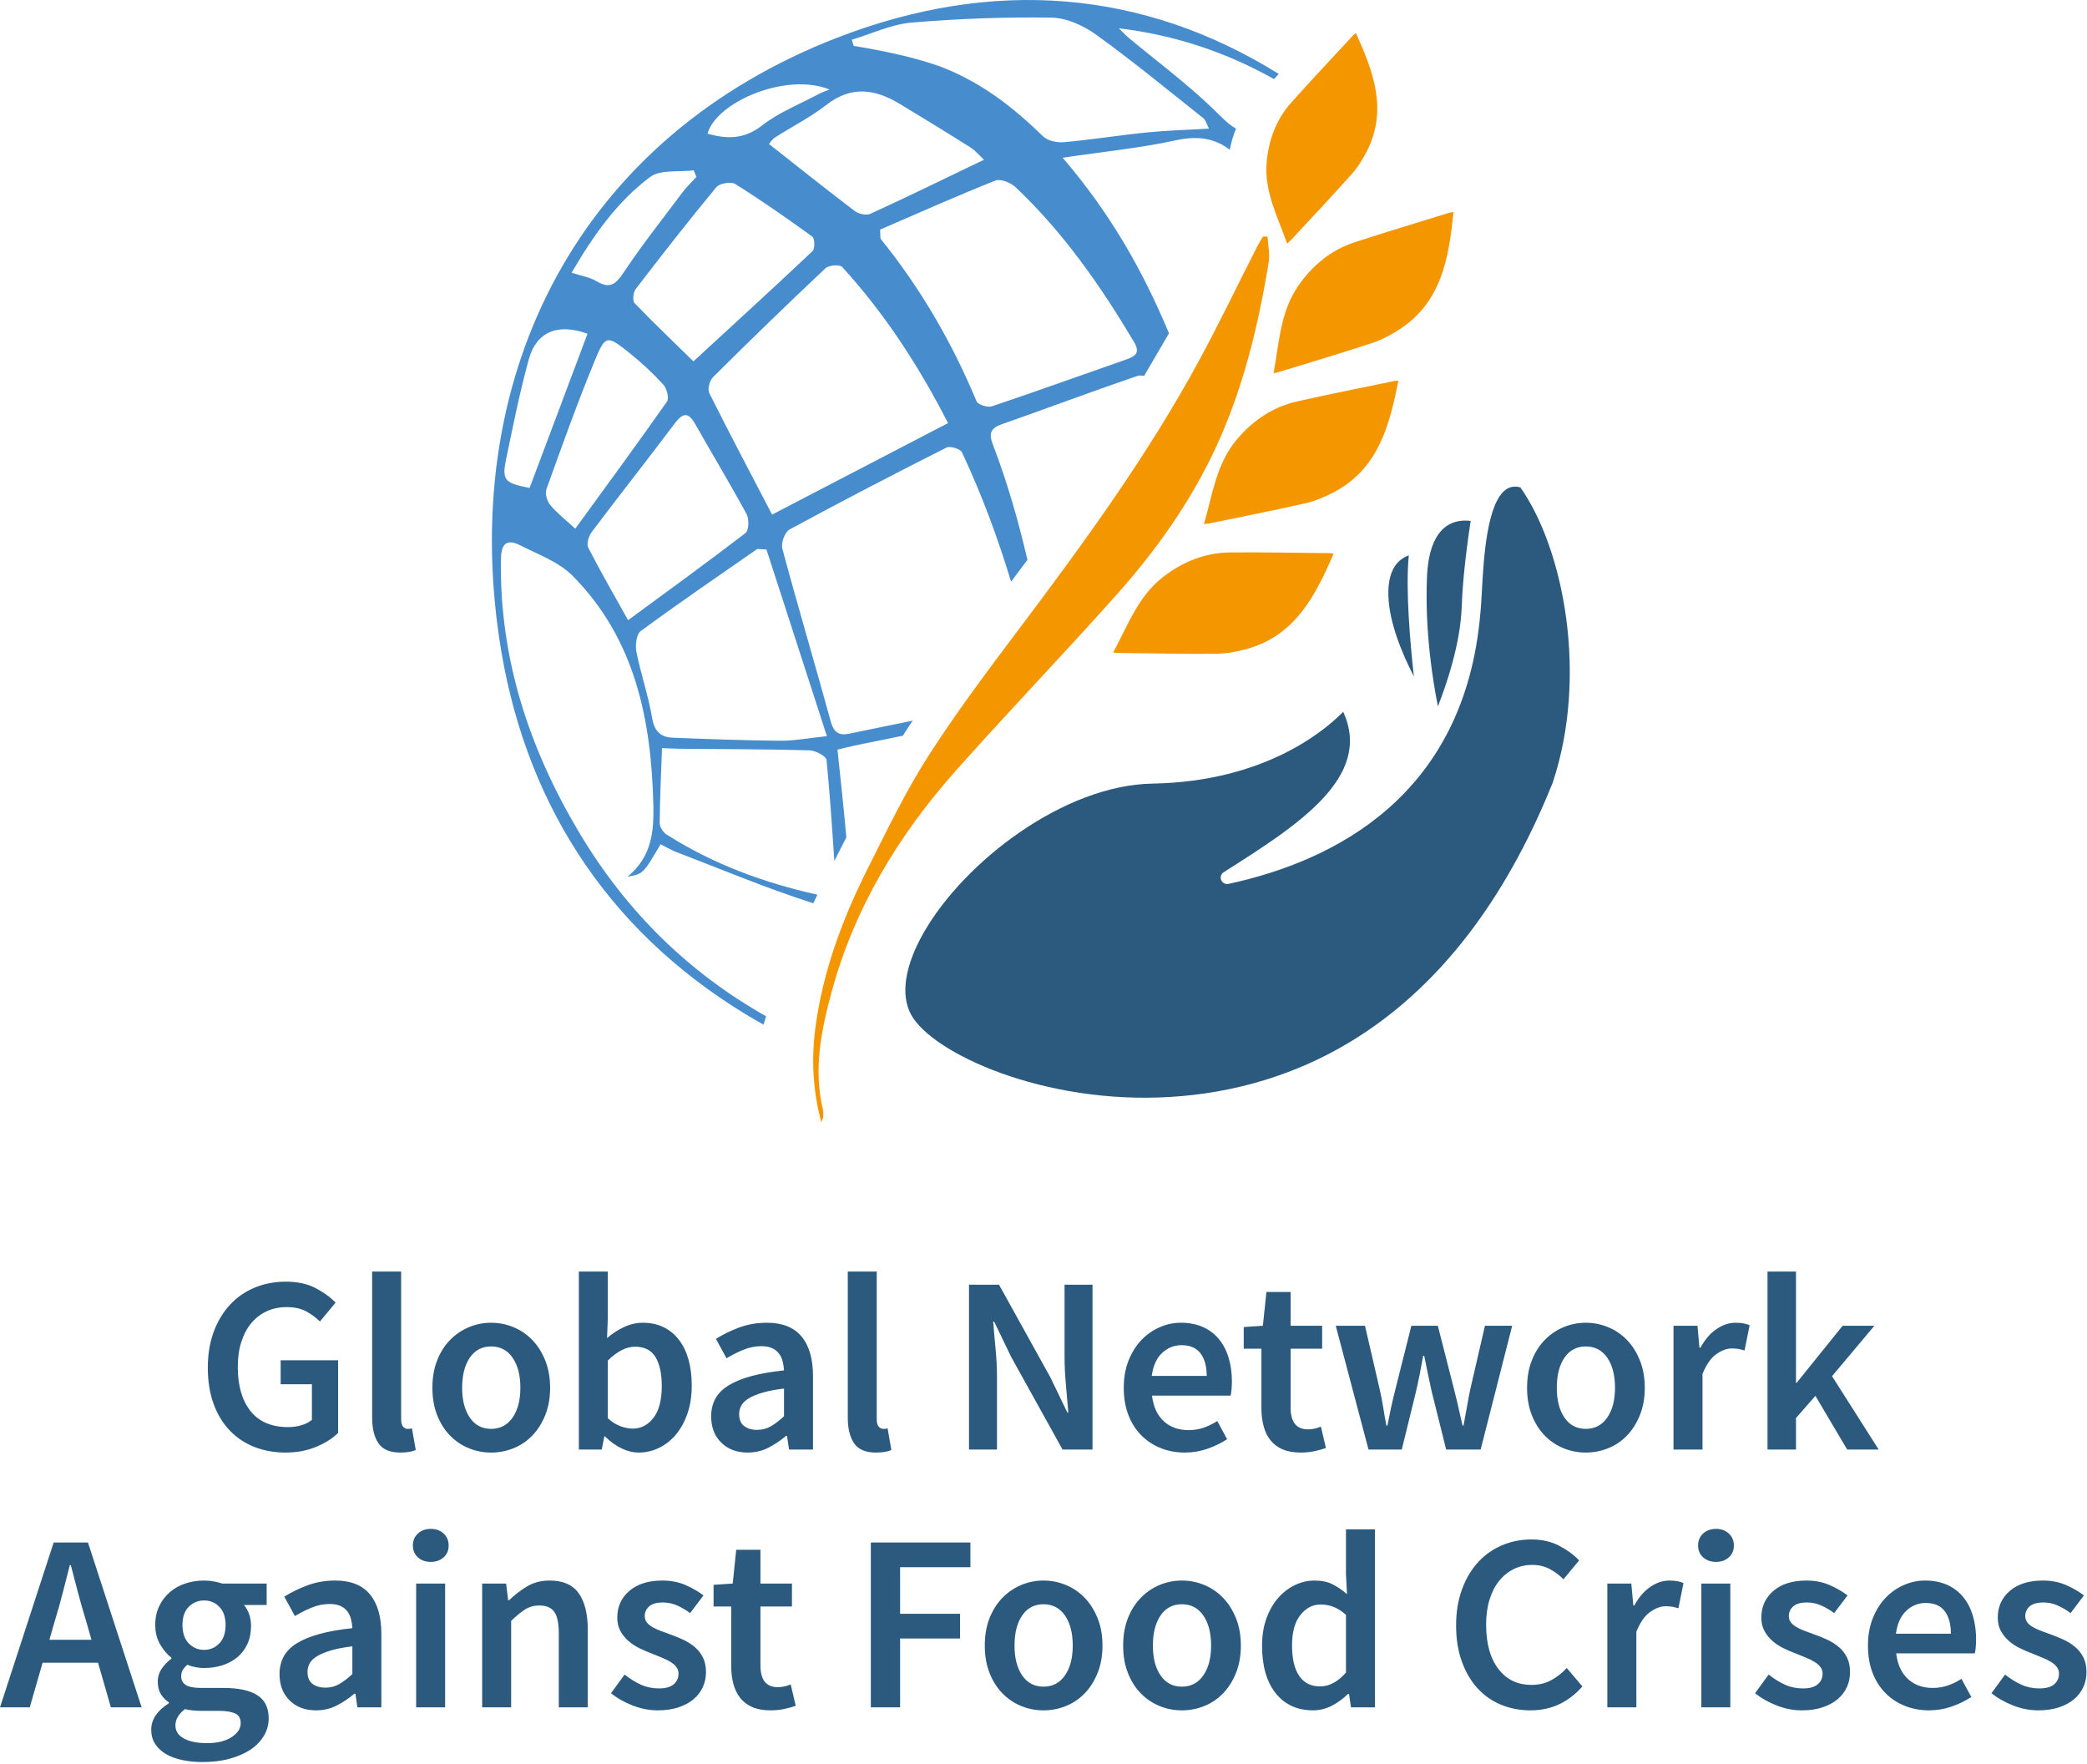
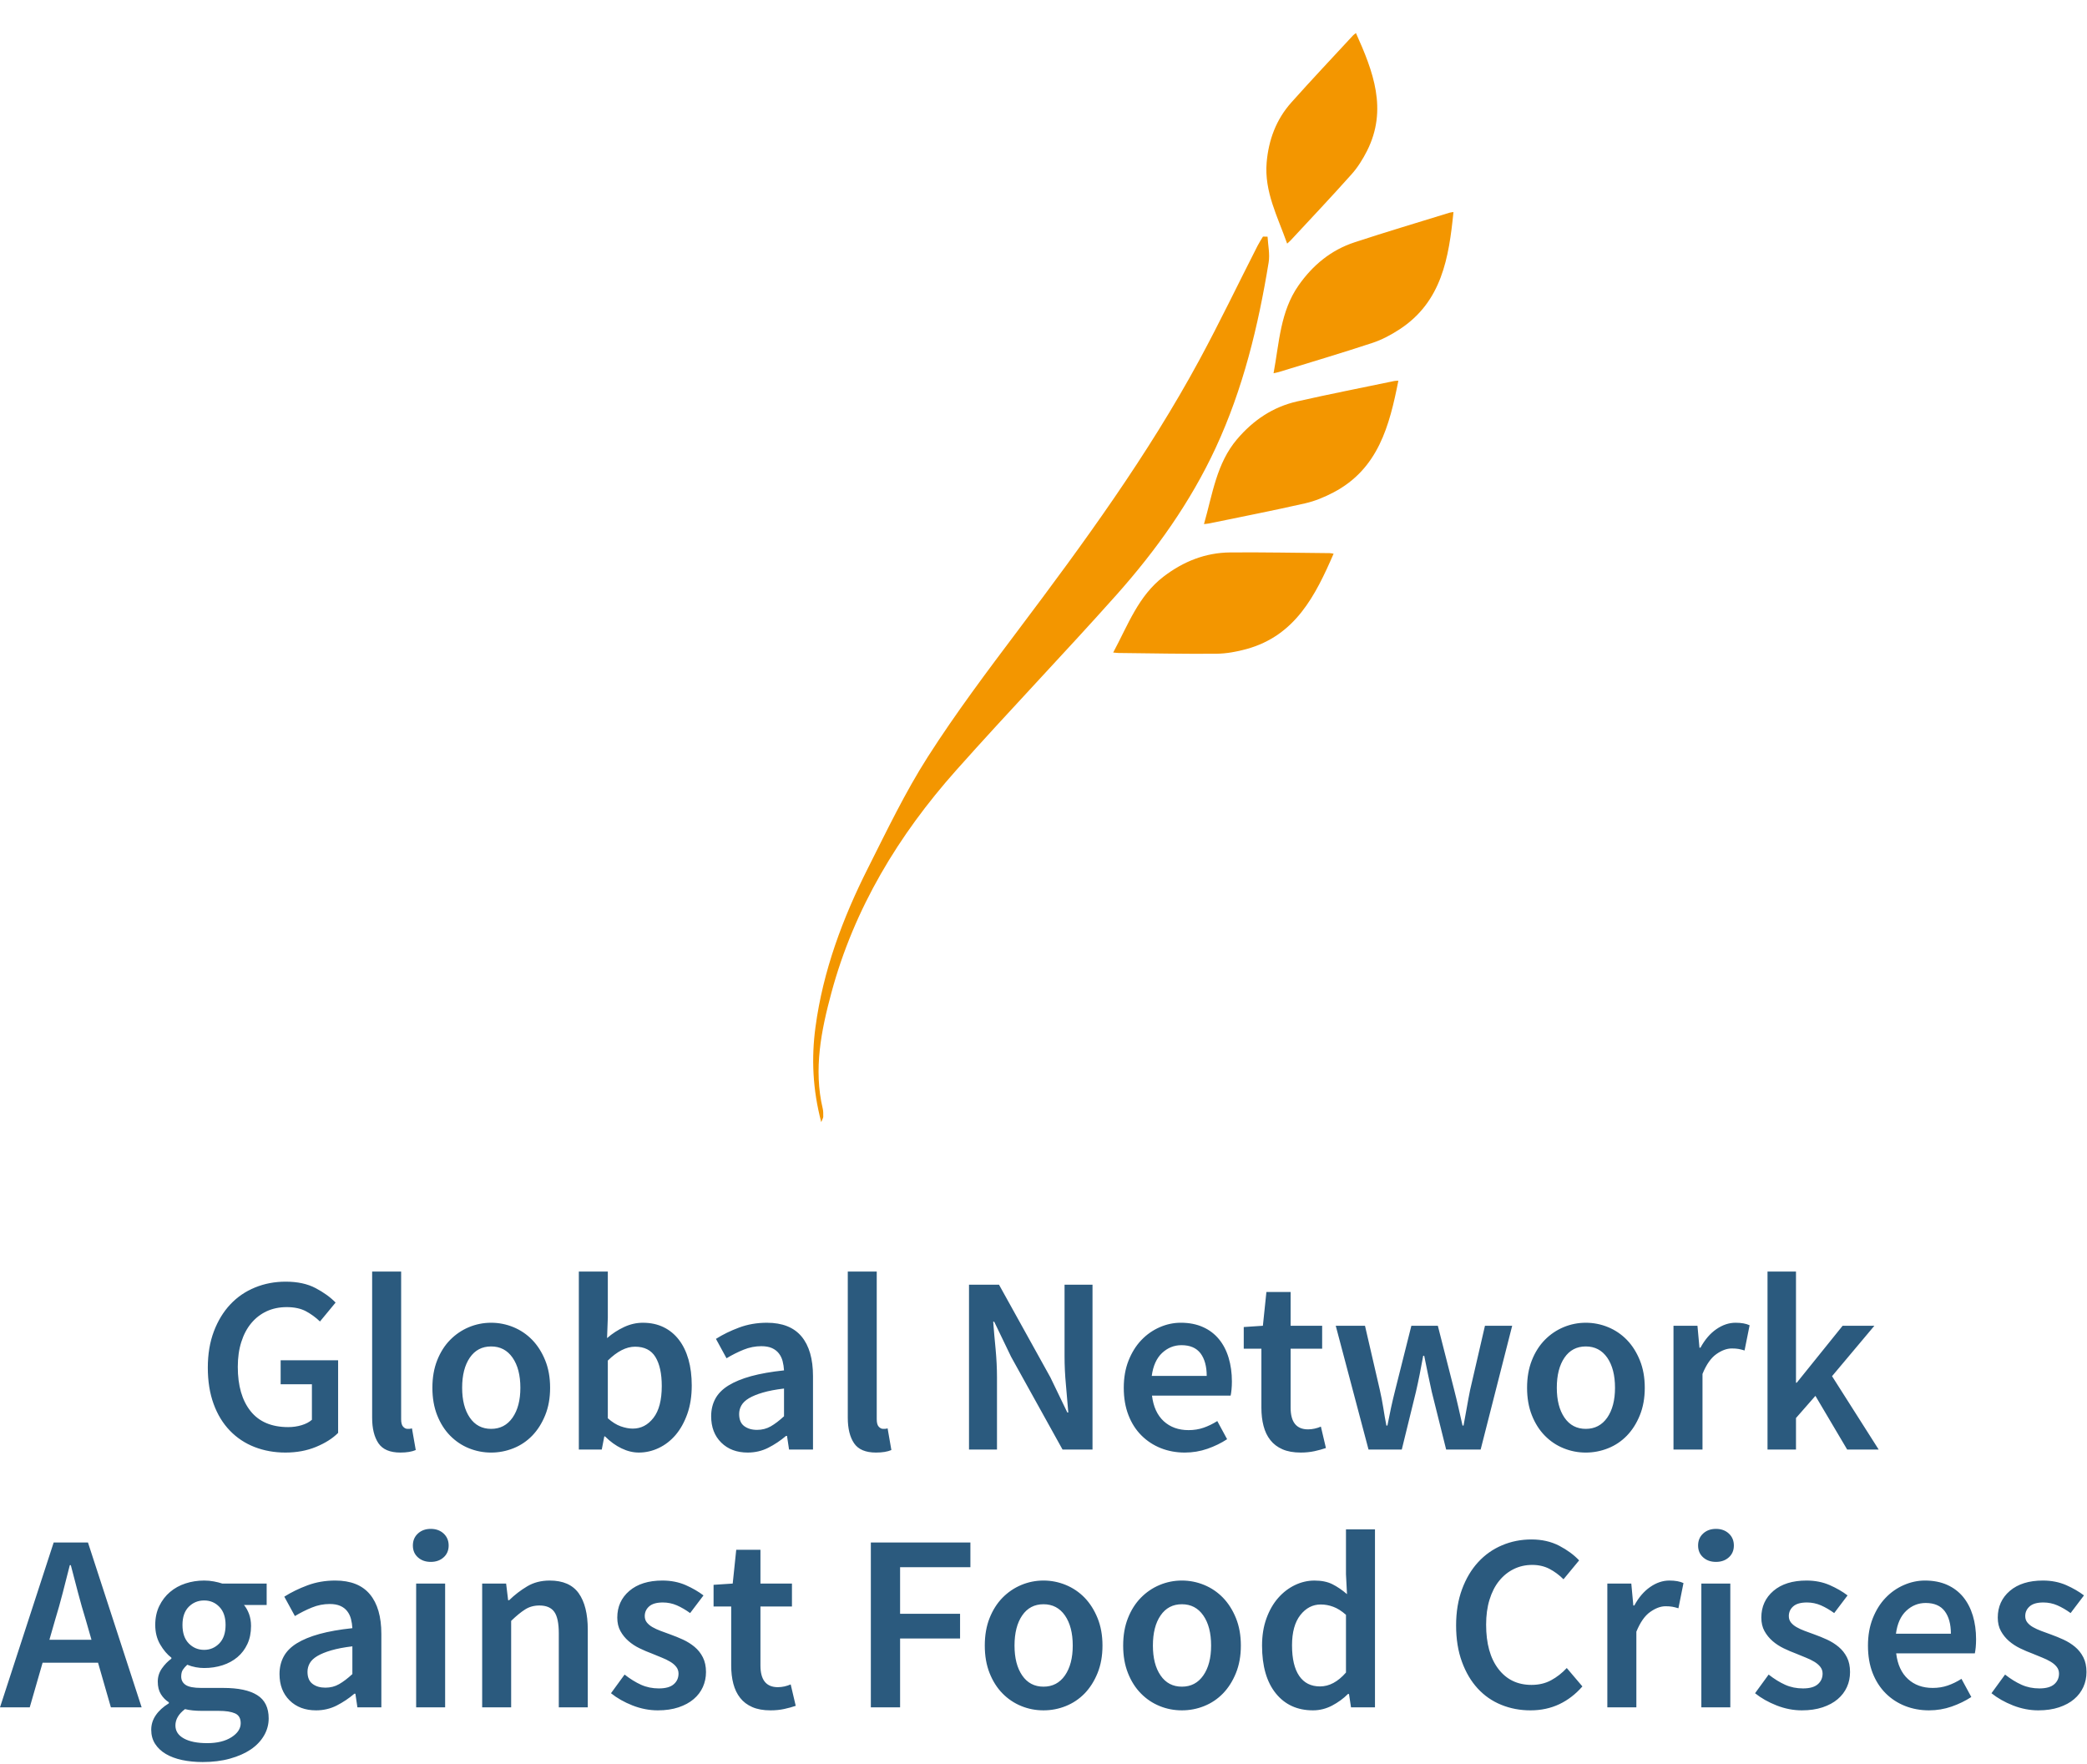
<svg xmlns="http://www.w3.org/2000/svg" width="839" height="709" viewBox="0 0 839 709" fill="none">
  <g clip-path="url(#clip0_34_24)">
-     <path fill-rule="evenodd" clip-rule="evenodd" d="M463.312 315.005C508.256 314.221 532.413 293.861 539.984 286.144C552.079 312.497 521.516 331.872 491.938 350.631C490.874 351.292 490.449 352.636 490.93 353.778C491.4 354.943 492.61 355.592 493.853 355.323C536.613 346.117 588.881 319.765 595.119 246.52L595.276 244.829C595.455 242.937 595.578 240.417 595.746 237.482C596.407 225.107 597.661 202.058 605.523 196.705C607.147 195.619 608.995 195.35 611.213 195.932C628.818 221.03 638.439 271.977 624.204 314.636C584.356 413.807 518.582 438.088 470.424 440.966C419.645 444.079 374.78 423.416 366.28 407.905C361.867 399.875 363.771 387.948 371.656 374.363C387.94 346.308 427.608 315.632 463.312 315.005ZM573.65 232.25C574.053 221.834 576.707 214.857 581.523 211.486C584.043 209.728 586.831 209.269 589.082 209.269C589.878 209.269 590.617 209.313 591.222 209.403C590.314 215.361 588.052 231.029 587.638 243.696C587.156 258.558 581.657 274.808 578.062 283.947C575.957 273.475 572.798 253.641 573.65 232.25ZM562.038 226.01C563.438 224.542 565.028 223.714 566.361 223.255C564.995 236.694 566.887 258.219 568.388 271.905C563.875 263.158 558.521 250.593 558.152 239.718C557.916 233.547 559.227 228.944 562.038 226.01Z" fill="#2B5A7E" />
-     <path d="M203.566 184.062C206.343 170.746 208.997 157.385 212.637 144.293C215.706 133.283 224.307 129.868 236.19 134.157C228.305 155.167 220.6 175.674 212.906 196.146C202.67 194.164 201.673 193.1 203.566 184.062ZM261.377 71.149C265.544 68.046 272.947 69.245 278.871 68.472C279.229 69.357 279.599 70.242 279.969 71.115C278.087 73.176 276.038 75.102 274.38 77.32C266.372 87.993 258.074 98.487 250.693 109.563C247.513 114.345 245.138 116.227 239.83 113.057C237.164 111.444 233.827 110.952 229.795 109.63C238.508 94.724 248.016 81.105 261.377 71.149ZM333.457 35.993C331.979 36.609 330.434 37.102 329.022 37.853C321.373 41.94 313.063 45.199 306.321 50.463C299.131 56.085 292.243 55.906 284.426 53.745C287.987 40.899 316.289 28.949 333.457 35.993ZM361.68 41.75C371.233 47.507 380.742 53.33 390.149 59.288C392.232 60.599 393.856 62.637 395.57 64.216C379.711 71.832 364.894 79.089 349.909 85.954C348.274 86.716 345.138 85.988 343.582 84.801C332.169 76.144 320.981 67.206 309.177 57.911C309.278 57.788 310.207 56.175 311.585 55.268C318.439 50.833 325.864 47.137 332.27 42.142C342.283 34.325 351.847 35.803 361.68 41.75ZM366.44 9.081C385.132 7.502 403.969 6.808 422.717 7.088C428.799 7.188 435.63 10.302 440.704 13.975C455.476 24.626 469.554 36.24 483.822 47.574C484.718 48.268 485.009 49.735 486.017 51.706C477.113 52.233 469.05 52.434 461.064 53.241C449.955 54.361 438.901 56.153 427.78 57.149C425.002 57.407 421.194 56.623 419.335 54.82C407.676 43.464 395.57 33.899 379.879 27.471C379.879 27.471 368.411 22.487 343.19 18.455C342.943 17.626 342.686 16.798 342.439 15.969C350.425 13.583 358.309 9.775 366.44 9.081ZM455.901 137.494C458.455 141.817 456.484 143.217 452.743 144.517C434.757 150.777 416.838 157.273 398.773 163.332C397.059 163.914 393.173 162.705 392.613 161.361C382.78 137.808 370.147 115.958 354.098 96.101C353.829 95.754 353.997 95.048 353.807 92.305C369.173 85.663 384.549 78.798 400.173 72.582C402.267 71.753 406.411 73.467 408.36 75.337C427.533 93.48 442.462 114.916 455.901 137.494ZM310.386 206.864C301.774 190.322 293.251 174.24 285.12 157.967C284.359 156.41 285.311 152.939 286.677 151.583C301.539 136.811 316.591 122.196 331.867 107.827C333.189 106.573 337.59 106.248 338.576 107.334C355.767 126.138 369.464 147.328 381.122 170.085C357.178 182.539 333.827 194.679 310.386 206.864ZM332.427 295.934C324.722 296.729 319.2 297.826 313.679 297.782C299.254 297.647 284.829 297.121 270.404 296.55C265.409 296.359 263.013 293.795 262.117 288.396C260.638 279.571 257.637 271.015 255.879 262.212C255.341 259.524 255.789 255.022 257.525 253.734C272.879 242.434 288.626 231.671 304.272 220.796C304.619 220.539 305.324 220.796 308.124 220.897C315.908 244.92 323.904 269.637 332.427 295.934ZM236.459 220.124C235.697 218.635 236.671 215.488 237.859 213.897C248.856 199.293 260.179 184.935 271.177 170.32C274.358 166.098 276.586 165.336 279.465 170.443C286.319 182.55 293.52 194.466 300.139 206.685C301.203 208.656 301.068 213.214 299.713 214.267C284.191 226.183 268.332 237.663 252.496 249.31C247.098 239.623 241.532 229.991 236.459 220.124ZM255.52 116.249C266.137 102.418 276.866 88.665 287.987 75.236C289.287 73.68 293.901 72.918 295.592 73.982C306.187 80.623 316.457 87.78 326.57 95.127C327.566 95.855 327.656 100.01 326.637 100.962C310.666 116.036 294.427 130.853 278.77 145.267C271.278 137.942 263.035 130.08 255.139 121.882C254.232 120.942 254.523 117.548 255.52 116.249ZM221.239 203.045C219.951 201.5 219.01 198.464 219.648 196.717C225.92 179.269 232.18 161.786 239.236 144.651C243.358 134.65 244.141 134.751 252.989 141.84C257.883 145.748 262.509 150.049 266.72 154.674C268.108 156.198 269.049 160.117 268.108 161.473C256.248 178.373 243.996 195.015 231.262 212.531C227.454 209.014 223.982 206.327 221.239 203.045ZM306.937 411.893C307.295 410.773 307.631 409.653 307.99 408.545C277.337 391.23 251.948 366.882 232.584 334.236C212.615 300.548 200.923 264.9 201.359 225.511C201.415 219.464 202.86 216.025 209.3 219.296C216.479 222.958 224.677 225.914 230.153 231.436C255.453 256.948 261.881 289.572 262.665 323.932C262.889 334.337 261.96 344.506 252.284 352.413C258.533 351.338 258.533 351.338 265.566 339.376C267.616 340.407 269.643 341.65 271.827 342.49C290.138 349.512 308.27 357.139 326.906 363.097C326.928 363.097 326.928 363.097 326.939 363.119C327.387 362.235 327.779 361.339 328.227 360.465C328.362 360.185 328.485 359.928 328.619 359.659C307.06 354.877 286.711 347.384 268.008 335.49C266.63 334.605 265.208 332.478 265.208 330.932C265.275 321.188 265.756 311.445 266.137 300.738C268.086 300.817 270.987 300.973 273.876 301.007C291.056 301.175 308.236 301.153 325.405 301.634C327.835 301.701 332.136 303.952 332.281 305.52C333.603 319.027 334.521 332.567 335.406 346.13C337.008 342.938 338.632 339.78 340.244 336.61C339.225 324.918 337.892 313.248 336.672 301.354C339.248 300.738 341.342 300.178 343.447 299.741C349.954 298.409 356.472 297.087 362.979 295.754C363.237 295.34 363.483 294.903 363.752 294.489C364.771 292.887 365.869 291.308 366.91 289.696C358.399 291.443 349.876 293.179 341.364 294.937C337.03 295.822 335.137 294.31 333.928 289.875C327.6 266.748 320.735 243.755 314.508 220.572C313.903 218.344 315.482 213.897 317.364 212.878C338.217 201.556 359.295 190.636 380.484 179.929C381.951 179.19 386.084 180.456 386.722 181.844C394.651 198.722 401.102 216.104 406.467 233.844C408.662 230.909 410.846 227.998 413.041 225.063C409.401 209.339 404.921 193.805 399.109 178.585C397.485 174.352 398.146 172.168 402.625 170.589C420.881 164.172 439.013 157.351 457.324 151.102C457.996 150.867 458.948 150.923 459.933 151.147L469.946 133.989C459.642 109.305 446.707 86.134 427.208 63.41C443.996 60.89 458.567 59.512 472.757 56.388C481.817 54.394 488.716 55.794 494.383 60.218C494.954 57.261 495.772 54.417 496.914 51.718C493.487 49.802 490.732 46.678 487.551 43.632C477.035 33.496 465.186 24.716 453.919 15.342C452.452 14.121 451.164 12.699 449.787 11.377C472.622 14.11 493.252 21.165 512.168 31.794C512.806 31.099 513.433 30.405 514.072 29.722C459.62 -4.168 399.378 -9.096 336.862 15.039C233.267 55.033 184.93 149.523 200.665 256.399C210.129 320.696 242.753 372.997 299.736 407.716C302.11 409.172 304.518 410.538 306.937 411.893Z" fill="#478DCE" />
    <path fill-rule="evenodd" clip-rule="evenodd" d="M511.986 150.045C514.293 137.636 514.674 125.271 522.021 114.755C527.733 106.591 535.079 100.52 544.554 97.407C557.21 93.241 569.988 89.455 582.711 85.513C583.181 85.368 583.685 85.334 584.312 85.244C582.465 103.578 579.642 121.296 562.653 132.383C559.248 134.612 555.53 136.594 551.688 137.86C539.234 141.97 526.635 145.699 514.092 149.563C513.61 149.697 513.117 149.787 511.986 150.045ZM517.451 97.933C513.599 87.036 508.223 77.035 509.209 65.332C509.993 56.215 513.039 48.028 519.12 41.208C527.251 32.092 535.651 23.21 543.949 14.228C544.263 13.904 544.655 13.657 545.103 13.288C552.047 28.687 557.938 44.041 549.56 60.661C547.88 63.965 545.842 67.269 543.367 70.035C535.359 79.017 527.094 87.764 518.907 96.578C518.594 96.925 518.235 97.205 517.451 97.933ZM484.012 210.69C487.484 198.561 489.041 186.286 497.339 176.531C503.813 168.927 511.697 163.596 521.418 161.378C534.41 158.433 547.491 155.88 560.538 153.158C561.02 153.068 561.535 153.08 562.162 153.046C558.589 171.122 554.087 188.492 536.123 197.922C532.528 199.815 528.642 201.439 524.689 202.335C511.888 205.247 499.008 207.756 486.151 210.41C485.67 210.511 485.177 210.544 484.012 210.69ZM447.517 262.317C453.487 251.207 457.619 239.537 467.8 231.765C475.729 225.706 484.576 222.167 494.544 222.077C507.871 221.965 521.199 222.245 534.526 222.357C535.008 222.357 535.501 222.492 536.128 222.581C528.792 239.493 520.706 255.508 501.152 260.906C497.221 261.992 493.088 262.754 489.045 262.799C475.919 262.911 462.793 262.631 449.668 262.496C449.175 262.496 448.682 262.407 447.517 262.317ZM509.575 95.147C509.765 98.608 510.56 102.158 510.012 105.484C505.823 131.142 499.742 156.274 488.721 180.028C478.575 201.889 464.743 221.264 448.84 239.128C427.651 262.893 405.588 285.829 384.432 309.606C361.193 335.701 343.374 365.167 334.224 399.112C330.159 414.209 326.99 429.81 330.753 445.691C330.999 446.733 330.965 447.852 330.954 448.928C330.954 449.376 330.652 449.812 330.148 451.1C326.687 437.941 326.15 425.442 327.83 412.91C330.853 390.31 338.738 369.198 348.941 348.95C356.556 333.819 363.937 318.42 373.031 304.185C384.309 286.557 396.942 269.758 409.53 253.026C435.748 218.207 461.417 183.041 482.215 144.615C490.368 129.541 497.782 114.052 505.577 98.764C506.215 97.51 507.01 96.323 507.738 95.102C508.343 95.113 508.97 95.136 509.575 95.147Z" fill="#F39600" />
    <path fill-rule="evenodd" clip-rule="evenodd" d="M0 686.349L21.581 620.073H35.361L56.942 686.349H44.578L39.417 668.414H17.124L11.954 686.349H0ZM22.187 651.086L19.86 659.188H36.779L34.452 651.086C33.365 647.574 32.331 643.955 31.359 640.237C30.379 636.52 29.416 632.839 28.471 629.193H28.061C27.116 632.91 26.171 636.6 25.226 640.29C24.281 643.971 23.265 647.574 22.187 651.086ZM81.468 708.333C78.49 708.333 75.736 708.057 73.204 707.522C70.673 706.978 68.498 706.167 66.671 705.089C64.843 704.01 63.408 702.655 62.365 701.042C61.313 699.419 60.796 697.521 60.796 695.355C60.796 693.26 61.394 691.326 62.615 689.534C63.836 687.742 65.583 686.138 67.883 684.72V684.319C66.599 683.508 65.539 682.431 64.692 681.076C63.845 679.721 63.426 678.035 63.426 676.003C63.426 674.05 63.988 672.278 65.102 670.682C66.216 669.104 67.482 667.802 68.899 666.786V666.385C67.205 665.092 65.708 663.318 64.389 661.063C63.069 658.799 62.41 656.179 62.41 653.211C62.41 650.376 62.954 647.836 64.032 645.607C65.111 643.379 66.555 641.497 68.346 639.982C70.129 638.466 72.206 637.308 74.577 636.542C76.939 635.766 79.435 635.373 82.074 635.373C83.429 635.373 84.721 635.489 85.969 635.73C87.226 635.97 88.358 636.248 89.365 636.586H107.202V645.206H98.083C98.894 646.151 99.563 647.344 100.116 648.797C100.641 650.25 100.918 651.865 100.918 653.612C100.918 656.384 100.428 658.817 99.447 660.902C98.466 662.997 97.129 664.754 95.445 666.172C93.76 667.589 91.763 668.684 89.472 669.424C87.173 670.164 84.703 670.539 82.074 670.539C80.995 670.539 79.872 670.441 78.731 670.227C77.581 670.022 76.431 669.683 75.281 669.219C74.542 669.897 73.953 670.574 73.508 671.243C73.071 671.92 72.848 672.829 72.848 673.979C72.848 675.405 73.445 676.521 74.622 677.323C75.807 678.134 77.911 678.544 80.96 678.544H89.775C95.783 678.544 100.329 679.498 103.396 681.432C106.48 683.349 108.013 686.476 108.013 690.8C108.013 693.233 107.389 695.533 106.141 697.69C104.884 699.847 103.111 701.711 100.82 703.271C98.52 704.822 95.73 706.051 92.459 706.961C89.178 707.879 85.524 708.333 81.468 708.333ZM82.074 663.238C84.436 663.238 86.459 662.382 88.153 660.662C89.838 658.933 90.685 656.455 90.685 653.211C90.685 650.1 89.856 647.684 88.198 645.964C86.549 644.243 84.507 643.378 82.074 643.378C79.64 643.378 77.581 644.225 75.896 645.909C74.203 647.603 73.356 650.037 73.356 653.211C73.356 656.455 74.203 658.933 75.896 660.662C77.581 662.382 79.64 663.238 82.074 663.238ZM83.286 700.74C87.342 700.74 90.596 699.936 93.065 698.35C95.534 696.763 96.764 694.882 96.764 692.725C96.764 690.764 96.006 689.445 94.491 688.776C92.967 688.099 90.792 687.76 87.948 687.76H81.156C78.455 687.76 76.2 687.52 74.372 687.057C71.796 689.009 70.521 691.21 70.521 693.634C70.521 695.872 71.653 697.61 73.918 698.858C76.173 700.106 79.302 700.74 83.286 700.74ZM127.067 687.555C122.663 687.555 119.124 686.226 116.424 683.561C113.723 680.887 112.368 677.357 112.368 672.971C112.368 670.332 112.929 667.989 114.044 665.93C115.158 663.862 116.914 662.096 119.312 660.607C121.709 659.128 124.749 657.871 128.431 656.855C132.112 655.838 136.515 655.063 141.659 654.519C141.587 653.245 141.4 652.006 141.097 650.829C140.794 649.652 140.286 648.591 139.573 647.682C138.869 646.773 137.942 646.06 136.792 645.561C135.642 645.053 134.225 644.803 132.54 644.803C130.097 644.803 127.717 645.267 125.391 646.22C123.055 647.165 120.782 648.315 118.554 649.652L114.293 641.854C117.065 640.098 120.167 638.581 123.617 637.298C127.067 636.014 130.775 635.372 134.759 635.372C140.981 635.372 145.625 637.208 148.701 640.899C151.767 644.58 153.309 649.893 153.309 656.855V686.342H143.682L142.871 680.87H142.461C140.233 682.768 137.853 684.345 135.321 685.638C132.789 686.912 130.035 687.555 127.067 687.555ZM130.811 678.435C132.834 678.435 134.679 677.972 136.328 677.018C137.986 676.073 139.76 674.727 141.659 672.971V661.82C138.272 662.221 135.437 662.775 133.146 663.443C130.846 664.121 128.992 664.877 127.566 665.724C126.149 666.571 125.141 667.526 124.526 668.604C123.92 669.683 123.617 670.841 123.617 672.053C123.617 674.281 124.295 675.904 125.649 676.92C126.995 677.936 128.716 678.435 130.811 678.435ZM167.298 636.584H178.948V686.342H167.298V636.584ZM173.172 627.876C171.077 627.876 169.357 627.269 168.002 626.048C166.647 624.836 165.979 623.25 165.979 621.289C165.979 619.328 166.647 617.723 168.002 616.475C169.357 615.227 171.077 614.604 173.172 614.604C175.267 614.604 176.987 615.227 178.342 616.475C179.688 617.723 180.366 619.328 180.366 621.289C180.366 623.25 179.688 624.836 178.342 626.048C176.987 627.269 175.267 627.876 173.172 627.876ZM193.838 686.345V636.587H203.465L204.276 643.273H204.686C206.906 641.115 209.322 639.262 211.924 637.711C214.527 636.151 217.549 635.375 220.99 635.375C226.329 635.375 230.216 637.077 232.649 640.483C235.074 643.897 236.295 648.781 236.295 655.128V686.345H224.645V656.652C224.645 652.534 224.038 649.619 222.817 647.943C221.605 646.25 219.608 645.404 216.845 645.404C214.679 645.404 212.771 645.93 211.113 646.982C209.464 648.025 207.583 649.557 205.489 651.589V686.345H193.838ZM264.467 687.555C261.018 687.555 257.63 686.896 254.279 685.586C250.936 684.267 248.048 682.626 245.623 680.674L251.096 673.169C253.325 674.925 255.536 676.288 257.728 677.277C259.921 678.258 262.301 678.74 264.868 678.74C267.569 678.74 269.566 678.187 270.85 677.063C272.133 675.958 272.775 674.524 272.775 672.768C272.775 671.752 272.472 670.859 271.866 670.084C271.26 669.299 270.449 668.605 269.432 668.008C268.416 667.393 267.266 666.83 265.992 666.331C264.699 665.823 263.416 665.297 262.141 664.753C260.51 664.156 258.861 663.444 257.167 662.633C255.482 661.822 253.976 660.84 252.665 659.69C251.346 658.54 250.259 657.212 249.421 655.688C248.574 654.164 248.155 652.363 248.155 650.268C248.155 645.883 249.768 642.299 253.013 639.527C256.258 636.764 260.679 635.373 266.295 635.373C269.735 635.373 272.837 635.989 275.619 637.193C278.382 638.414 280.78 639.803 282.812 641.354L277.437 648.451C275.672 647.167 273.907 646.142 272.115 645.349C270.324 644.582 268.452 644.19 266.491 644.19C263.995 644.19 262.159 644.706 260.973 645.758C259.788 646.81 259.199 648.103 259.199 649.654C259.199 650.67 259.484 651.534 260.064 652.247C260.634 652.951 261.392 653.585 262.337 654.12C263.282 654.664 264.378 655.162 265.635 655.634C266.883 656.116 268.184 656.579 269.53 657.061C271.224 657.667 272.909 658.354 274.602 659.13C276.287 659.914 277.829 660.876 279.211 662.026C280.593 663.176 281.716 664.575 282.554 666.233C283.392 667.882 283.819 669.861 283.819 672.152C283.819 674.327 283.392 676.324 282.554 678.188C281.716 680.041 280.477 681.672 278.854 683.045C277.232 684.435 275.209 685.524 272.775 686.344C270.342 687.155 267.569 687.555 264.467 687.555ZM309.765 687.555C306.859 687.555 304.408 687.119 302.42 686.237C300.414 685.363 298.792 684.132 297.553 682.545C296.305 680.959 295.387 679.06 294.816 676.867C294.237 674.674 293.952 672.223 293.952 669.522V645.811H286.865V637.094L294.558 636.586L295.975 623.009H305.709V636.586H318.376V645.811H305.709V669.522C305.709 675.334 308.036 678.24 312.707 678.24C313.58 678.24 314.472 678.133 315.381 677.938C316.299 677.723 317.119 677.465 317.868 677.126L319.891 685.737C318.536 686.2 317.012 686.629 315.283 687.003C313.562 687.378 311.717 687.555 309.765 687.555ZM350.09 686.345V620.07H390.113V630.009H361.847V648.746H385.959V658.677H361.847V686.345H350.09ZM419.5 687.553C416.389 687.553 413.42 686.992 410.586 685.833C407.751 684.683 405.228 682.999 403.036 680.771C400.843 678.542 399.105 675.805 397.821 672.569C396.529 669.315 395.896 665.643 395.896 661.516C395.896 657.398 396.529 653.716 397.821 650.471C399.105 647.236 400.843 644.5 403.036 642.263C405.228 640.034 407.751 638.332 410.586 637.146C413.42 635.97 416.389 635.371 419.5 635.371C422.602 635.371 425.597 635.97 428.467 637.146C431.337 638.332 433.851 640.034 436.026 642.263C438.174 644.5 439.921 647.236 441.232 650.471C442.551 653.716 443.211 657.398 443.211 661.516C443.211 665.643 442.551 669.315 441.232 672.569C439.921 675.805 438.174 678.542 436.026 680.771C433.851 682.999 431.337 684.683 428.467 685.833C425.597 686.992 422.602 687.553 419.5 687.553ZM419.5 678.034C423.145 678.034 426.016 676.536 428.119 673.523C430.196 670.519 431.257 666.516 431.257 661.516C431.257 656.453 430.196 652.415 428.119 649.411C426.016 646.398 423.145 644.901 419.5 644.901C415.854 644.901 412.993 646.398 410.933 649.411C408.874 652.415 407.849 656.453 407.849 661.516C407.849 666.516 408.874 670.519 410.933 673.523C412.993 676.536 415.854 678.034 419.5 678.034ZM475.13 687.553C472.019 687.553 469.042 686.992 466.208 685.833C463.373 684.683 460.85 682.999 458.666 680.771C456.465 678.542 454.726 675.805 453.452 672.569C452.159 669.315 451.526 665.643 451.526 661.516C451.526 657.398 452.159 653.716 453.452 650.471C454.726 647.236 456.465 644.5 458.666 642.263C460.85 640.034 463.373 638.332 466.208 637.146C469.042 635.97 472.019 635.371 475.13 635.371C478.241 635.371 481.228 635.97 484.098 637.146C486.968 638.332 489.482 640.034 491.648 642.263C493.805 644.5 495.552 647.236 496.862 650.471C498.182 653.716 498.841 657.398 498.841 661.516C498.841 665.643 498.182 669.315 496.862 672.569C495.552 675.805 493.805 678.542 491.648 680.771C489.482 682.999 486.968 684.683 484.098 685.833C481.228 686.992 478.241 687.553 475.13 687.553ZM475.13 678.034C478.776 678.034 481.646 676.536 483.741 673.523C485.836 670.519 486.879 666.516 486.879 661.516C486.879 656.453 485.836 652.415 483.741 649.411C481.646 646.398 478.776 644.901 475.13 644.901C471.485 644.901 468.623 646.398 466.564 649.411C464.496 652.415 463.48 656.453 463.48 661.516C463.48 666.516 464.496 670.519 466.564 673.523C468.623 676.536 471.485 678.034 475.13 678.034ZM527.826 687.552C521.541 687.552 516.559 685.279 512.886 680.724C509.205 676.16 507.359 669.761 507.359 661.516C507.359 657.469 507.948 653.813 509.133 650.569C510.31 647.333 511.879 644.596 513.84 642.368C515.801 640.13 518.047 638.419 520.579 637.198C523.11 635.985 525.731 635.38 528.432 635.38C531.267 635.38 533.664 635.861 535.625 636.841C537.587 637.822 539.539 639.159 541.509 640.844L541.099 632.839V614.797H552.758V686.341H543.122L542.311 680.966H541.91C540.091 682.802 537.952 684.352 535.527 685.636C533.094 686.911 530.527 687.552 527.826 687.552ZM530.66 677.935C534.378 677.935 537.854 676.08 541.099 672.354V649.151C539.343 647.6 537.64 646.523 535.973 645.917C534.324 645.301 532.657 644.997 530.963 644.997C527.728 644.997 524.991 646.416 522.754 649.25C520.525 652.094 519.411 656.149 519.411 661.417C519.411 666.819 520.383 670.919 522.308 673.727C524.233 676.535 527.015 677.935 530.66 677.935ZM615.268 687.555C611.078 687.555 607.165 686.816 603.519 685.328C599.864 683.848 596.709 681.646 594.035 678.74C591.369 675.843 589.257 672.26 587.706 668.008C586.146 663.747 585.37 658.888 585.37 653.406C585.37 648.004 586.173 643.155 587.759 638.867C589.346 634.58 591.503 630.943 594.24 627.975C596.976 624.997 600.185 622.742 603.867 621.191C607.548 619.631 611.479 618.857 615.669 618.857C619.858 618.857 623.575 619.703 626.829 621.388C630.065 623.082 632.73 625.043 634.825 627.271L628.549 634.865C626.784 633.118 624.903 631.719 622.862 630.659C620.839 629.625 618.548 629.089 615.981 629.089C613.271 629.089 610.793 629.651 608.538 630.766C606.273 631.88 604.312 633.467 602.654 635.526C600.996 637.585 599.713 640.098 598.804 643.076C597.885 646.044 597.44 649.396 597.44 653.104C597.44 660.672 599.071 666.598 602.351 670.886C605.623 675.183 610.062 677.323 615.669 677.323C618.646 677.323 621.276 676.699 623.575 675.451C625.875 674.203 627.97 672.563 629.86 670.539L636.144 677.938C633.434 681.039 630.35 683.429 626.873 685.078C623.388 686.727 619.52 687.555 615.268 687.555ZM646.17 686.345V636.587H655.806L656.617 645.404H657.018C658.766 642.159 660.905 639.68 663.41 637.951C665.897 636.231 668.464 635.375 671.102 635.375C673.465 635.375 675.363 635.714 676.781 636.391L674.748 646.526C673.875 646.25 673.046 646.045 672.315 645.911C671.566 645.777 670.666 645.706 669.587 645.706C667.626 645.706 665.567 646.464 663.41 647.988C661.244 649.503 659.381 652.161 657.839 655.94V686.345H646.17ZM683.965 636.584H695.607V686.342H683.965V636.584ZM689.848 627.876C687.754 627.876 686.033 627.269 684.678 626.048C683.323 624.836 682.655 623.25 682.655 621.289C682.655 619.328 683.323 617.723 684.678 616.475C686.033 615.227 687.754 614.604 689.848 614.604C691.943 614.604 693.655 615.227 695.01 616.475C696.364 617.723 697.033 619.328 697.033 621.289C697.033 623.25 696.364 624.836 695.01 626.048C693.655 627.269 691.943 627.876 689.848 627.876ZM724.388 687.555C720.947 687.555 717.551 686.896 714.217 685.586C710.866 684.267 707.977 682.626 705.553 680.674L711.017 673.169C713.246 674.925 715.456 676.288 717.658 677.277C719.842 678.258 722.231 678.74 724.807 678.74C727.499 678.74 729.496 678.187 730.779 677.063C732.063 675.958 732.705 674.524 732.705 672.768C732.705 671.752 732.402 670.859 731.795 670.084C731.18 669.299 730.369 668.605 729.362 668.008C728.346 667.393 727.187 666.83 725.912 666.331C724.629 665.823 723.345 665.297 722.061 664.753C720.439 664.156 718.781 663.444 717.096 662.633C715.412 661.822 713.905 660.84 712.586 659.69C711.267 658.54 710.188 657.212 709.341 655.688C708.503 654.164 708.076 652.363 708.076 650.268C708.076 645.883 709.707 642.299 712.943 639.527C716.178 636.764 720.608 635.373 726.224 635.373C729.656 635.373 732.767 635.989 735.53 637.193C738.311 638.414 740.709 639.803 742.742 641.354L737.367 648.451C735.602 647.167 733.828 646.142 732.045 645.349C730.253 644.582 728.381 644.19 726.42 644.19C723.924 644.19 722.079 644.706 720.894 645.758C719.717 646.81 719.129 648.103 719.129 649.654C719.129 650.67 719.414 651.534 719.993 652.247C720.555 652.951 721.322 653.585 722.266 654.12C723.202 654.664 724.308 655.162 725.565 655.634C726.804 656.116 728.114 656.579 729.46 657.061C731.154 657.667 732.829 658.354 734.523 659.13C736.217 659.914 737.75 660.876 739.132 662.026C740.522 663.176 741.636 664.575 742.483 666.233C743.33 667.882 743.74 669.861 743.74 672.152C743.74 674.327 743.33 676.324 742.483 678.188C741.636 680.041 740.406 681.672 738.784 683.045C737.17 684.435 735.138 685.524 732.705 686.344C730.271 687.155 727.499 687.555 724.388 687.555ZM775.475 687.555C772.026 687.555 768.817 686.958 765.83 685.781C762.862 684.605 760.259 682.901 758.031 680.673C755.802 678.435 754.064 675.726 752.807 672.508C751.559 669.299 750.944 665.636 750.944 661.518C750.944 657.471 751.586 653.815 752.87 650.57C754.153 647.335 755.856 644.589 757.986 642.37C760.117 640.132 762.559 638.413 765.331 637.201C768.103 635.988 770.938 635.372 773.835 635.372C777.213 635.372 780.191 635.953 782.758 637.094C785.325 638.243 787.473 639.866 789.203 641.961C790.914 644.055 792.216 646.559 793.098 649.456C793.972 652.362 794.408 655.535 794.408 658.985C794.408 660.126 794.355 661.214 794.266 662.221C794.159 663.237 794.043 664.048 793.909 664.654H762.292C762.826 669.12 764.404 672.552 767.007 674.941C769.601 677.339 772.935 678.542 776.982 678.542C779.139 678.542 781.153 678.221 783.008 677.579C784.871 676.938 786.716 676.047 788.534 674.888L792.492 682.188C790.121 683.739 787.491 685.023 784.576 686.039C781.67 687.055 778.631 687.555 775.475 687.555ZM762.194 656.758H784.282C784.282 652.907 783.453 649.884 781.804 647.682C780.137 645.489 777.597 644.393 774.147 644.393C771.17 644.393 768.567 645.445 766.347 647.531C764.11 649.626 762.728 652.702 762.194 656.758ZM819.432 687.555C816 687.555 812.603 686.896 809.261 685.586C805.909 684.267 803.03 682.626 800.596 680.674L806.061 673.169C808.289 674.925 810.5 676.288 812.702 677.277C814.894 678.258 817.274 678.74 819.85 678.74C822.542 678.74 824.539 678.187 825.832 677.063C827.106 675.958 827.748 674.524 827.748 672.768C827.748 671.752 827.445 670.859 826.839 670.084C826.224 669.299 825.413 668.605 824.405 668.008C823.389 667.393 822.23 666.83 820.965 666.331C819.672 665.823 818.389 665.297 817.114 664.753C815.483 664.156 813.825 663.444 812.14 662.633C810.455 661.822 808.958 660.84 807.63 659.69C806.31 658.54 805.241 657.212 804.394 655.688C803.547 654.164 803.128 652.363 803.128 650.268C803.128 645.883 804.75 642.299 807.986 639.527C811.222 636.764 815.661 635.373 821.268 635.373C824.709 635.373 827.811 635.989 830.592 637.193C833.355 638.414 835.753 639.803 837.785 641.354L832.41 648.451C830.654 647.167 828.88 646.142 827.089 645.349C825.306 644.582 823.425 644.19 821.464 644.19C818.968 644.19 817.132 644.706 815.955 645.758C814.761 646.81 814.172 648.103 814.172 649.654C814.172 650.67 814.458 651.534 815.037 652.247C815.599 652.951 816.365 653.585 817.31 654.12C818.264 654.664 819.36 655.162 820.608 655.634C821.856 656.116 823.158 656.579 824.504 657.061C826.197 657.667 827.873 658.354 829.567 659.13C831.26 659.914 832.802 660.876 834.184 662.026C835.566 663.176 836.68 664.575 837.527 666.233C838.374 667.882 838.792 669.861 838.792 672.152C838.792 674.327 838.374 676.324 837.527 678.188C836.68 680.041 835.45 681.672 833.827 683.045C832.214 684.435 830.182 685.524 827.748 686.344C825.315 687.155 822.542 687.555 819.432 687.555Z" fill="#2B5A7E" />
    <path fill-rule="evenodd" clip-rule="evenodd" d="M114.751 583.924C110.294 583.924 106.158 583.175 102.334 581.696C98.519 580.207 95.212 578.014 92.413 575.108C89.605 572.202 87.421 568.628 85.87 564.367C84.319 560.115 83.543 555.248 83.543 549.775C83.543 544.373 84.354 539.524 85.968 535.236C87.59 530.949 89.81 527.312 92.609 524.343C95.408 521.366 98.724 519.111 102.539 517.56C106.354 516 110.463 515.225 114.849 515.225C119.582 515.225 123.585 516.08 126.856 517.81C130.136 519.53 132.819 521.473 134.914 523.63L128.63 531.234C126.945 529.612 125.064 528.239 123.005 527.125C120.946 526.019 118.361 525.458 115.259 525.458C112.282 525.458 109.599 526.019 107.201 527.125C104.803 528.239 102.744 529.834 101.023 531.894C99.303 533.953 97.966 536.466 97.021 539.435C96.067 542.412 95.595 545.755 95.595 549.472C95.595 557.04 97.306 562.967 100.72 567.255C104.125 571.543 109.18 573.691 115.865 573.691C117.755 573.691 119.547 573.432 121.231 572.924C122.925 572.425 124.307 571.694 125.394 570.749V556.46H112.825V546.833H135.93V576.017C133.702 578.255 130.742 580.118 127.061 581.642C123.379 583.166 119.279 583.924 114.751 583.924ZM160.961 583.924C156.763 583.924 153.83 582.676 152.137 580.18C150.452 577.675 149.605 574.261 149.605 569.938V511.169H161.264V570.553C161.264 571.97 161.532 572.969 162.076 573.539C162.61 574.11 163.19 574.395 163.796 574.395H164.554C164.794 574.395 165.142 574.333 165.614 574.199L167.139 582.908C165.588 583.585 163.529 583.924 160.961 583.924ZM197.439 583.928C194.328 583.928 191.36 583.349 188.516 582.199C185.681 581.058 183.168 579.365 180.966 577.136C178.773 574.908 177.035 572.171 175.751 568.926C174.468 565.682 173.826 562 173.826 557.882C173.826 553.764 174.468 550.082 175.751 546.838C177.035 543.593 178.773 540.856 180.966 538.628C183.168 536.4 185.681 534.697 188.516 533.511C191.36 532.335 194.328 531.738 197.439 531.738C200.541 531.738 203.527 532.335 206.406 533.511C209.276 534.697 211.79 536.4 213.956 538.628C216.113 540.856 217.852 543.593 219.171 546.838C220.49 550.082 221.15 553.764 221.15 557.882C221.15 562 220.49 565.682 219.171 568.926C217.852 572.171 216.113 574.908 213.956 577.136C211.79 579.365 209.276 581.058 206.406 582.199C203.527 583.349 200.541 583.928 197.439 583.928ZM197.439 574.399C201.085 574.399 203.955 572.893 206.05 569.889C208.144 566.885 209.196 562.883 209.196 557.882C209.196 552.819 208.144 548.781 206.05 545.768C203.955 542.764 201.085 541.267 197.439 541.267C193.784 541.267 190.932 542.764 188.873 545.768C186.813 548.781 185.788 552.819 185.788 557.882C185.788 562.883 186.813 566.885 188.873 569.889C190.932 572.893 193.784 574.399 197.439 574.399ZM256.813 583.923C254.514 583.923 252.205 583.37 249.878 582.247C247.543 581.133 245.332 579.537 243.238 577.443H242.934L241.918 582.711H232.701V511.168H244.352V529.611L244.049 537.918C246.135 536.091 248.417 534.611 250.886 533.462C253.355 532.312 255.869 531.741 258.436 531.741C261.547 531.741 264.31 532.329 266.744 533.515C269.177 534.692 271.236 536.385 272.921 538.578C274.614 540.771 275.898 543.427 276.781 546.529C277.654 549.64 278.091 553.117 278.091 556.967C278.091 561.228 277.503 565.026 276.317 568.368C275.131 571.711 273.563 574.537 271.61 576.837C269.649 579.127 267.385 580.883 264.818 582.096C262.251 583.317 259.586 583.923 256.813 583.923ZM254.38 574.296C257.696 574.296 260.459 572.861 262.688 569.991C264.925 567.12 266.039 562.842 266.039 557.172C266.039 552.172 265.184 548.294 263.499 545.522C261.814 542.75 259.078 541.368 255.289 541.368C251.777 541.368 248.131 543.222 244.352 546.939V570.142C246.108 571.693 247.846 572.781 249.566 573.387C251.296 573.993 252.9 574.296 254.38 574.296ZM300.593 583.923C296.199 583.923 292.651 582.595 289.95 579.921C287.249 577.255 285.894 573.726 285.894 569.331C285.894 566.701 286.456 564.357 287.57 562.289C288.684 560.23 290.44 558.456 292.838 556.967C295.236 555.488 298.276 554.231 301.948 553.215C305.638 552.207 310.042 551.432 315.185 550.888C315.114 549.605 314.927 548.374 314.624 547.189C314.321 546.012 313.812 544.96 313.099 544.051C312.395 543.142 311.459 542.429 310.318 541.921C309.168 541.413 307.751 541.163 306.057 541.163C303.624 541.163 301.244 541.636 298.917 542.58C296.591 543.525 294.3 544.675 292.071 546.021L287.82 538.222C290.592 536.465 293.694 534.95 297.143 533.667C300.593 532.383 304.301 531.741 308.286 531.741C314.508 531.741 319.143 533.577 322.227 537.259C325.294 540.949 326.836 546.262 326.836 553.215V582.711H317.209L316.389 577.238H315.987C313.759 579.127 311.379 580.714 308.847 581.998C306.316 583.281 303.561 583.923 300.593 583.923ZM304.337 574.804C306.36 574.804 308.206 574.332 309.855 573.387C311.513 572.442 313.287 571.087 315.185 569.331V558.189C311.798 558.59 308.963 559.134 306.664 559.811C304.373 560.48 302.51 561.246 301.092 562.084C299.675 562.931 298.668 563.894 298.053 564.972C297.447 566.051 297.143 567.21 297.143 568.422C297.143 570.65 297.821 572.273 299.167 573.28C300.522 574.296 302.242 574.804 304.337 574.804ZM352.166 583.924C347.968 583.924 345.035 582.676 343.342 580.18C341.657 577.675 340.819 574.261 340.819 569.938V511.169H352.46V570.553C352.46 571.97 352.737 572.969 353.281 573.539C353.815 574.11 354.386 574.395 355.001 574.395H355.759C355.99 574.395 356.347 574.333 356.828 574.199L358.344 582.908C356.793 583.585 354.733 583.924 352.166 583.924ZM389.553 582.707V516.441H401.613L422.285 553.728L429.077 567.812H429.469C429.202 564.371 428.881 560.672 428.516 556.714C428.141 552.765 427.963 548.932 427.963 545.215V516.441H439.203V582.707H427.152L406.472 545.42L399.688 531.328H399.278C399.545 534.849 399.875 538.53 400.25 542.381C400.606 546.232 400.802 550.011 400.802 553.728V582.707H389.553ZM476.298 583.927C472.848 583.927 469.639 583.329 466.662 582.153C463.693 580.967 461.099 579.265 458.862 577.036C456.634 574.808 454.886 572.089 453.647 568.871C452.4 565.662 451.767 561.998 451.767 557.88C451.767 553.833 452.408 550.179 453.692 546.943C454.985 543.698 456.687 540.962 458.818 538.733C460.939 536.496 463.39 534.784 466.154 533.563C468.926 532.351 471.76 531.736 474.675 531.736C478.054 531.736 481.013 532.315 483.58 533.465C486.156 534.606 488.296 536.237 490.025 538.332C491.745 540.418 493.047 542.923 493.92 545.82C494.794 548.735 495.24 551.899 495.24 555.349C495.24 556.499 495.186 557.577 495.088 558.593C494.99 559.61 494.865 560.412 494.732 561.027H463.114C463.658 565.484 465.227 568.916 467.829 571.313C470.432 573.702 473.766 574.906 477.813 574.906C479.979 574.906 481.985 574.585 483.839 573.943C485.702 573.301 487.538 572.41 489.365 571.26L493.314 578.552C490.952 580.103 488.314 581.395 485.417 582.402C482.502 583.419 479.471 583.927 476.298 583.927ZM463.016 553.12H485.114C485.114 549.269 484.276 546.248 482.635 544.046C480.96 541.853 478.419 540.757 474.978 540.757C472.001 540.757 469.407 541.808 467.17 543.894C464.941 545.989 463.56 549.064 463.016 553.12ZM522.901 583.924C519.995 583.924 517.544 583.478 515.556 582.605C513.568 581.731 511.937 580.501 510.689 578.905C509.441 577.328 508.532 575.429 507.962 573.227C507.382 571.034 507.097 568.592 507.097 565.882V542.18H500.002V533.462L507.694 532.954L509.112 519.378H518.845V532.954H531.521V542.18H518.845V565.882C518.845 571.694 521.19 574.6 525.843 574.6C526.716 574.6 527.617 574.502 528.526 574.297C529.444 574.092 530.264 573.825 531.013 573.486L533.036 582.097C531.682 582.569 530.148 582.997 528.428 583.371C526.708 583.737 524.862 583.924 522.901 583.924ZM550.163 582.707L536.988 532.959H548.745L554.718 558.791C555.253 561.162 555.716 563.525 556.09 565.887C556.447 568.249 556.884 570.647 557.347 573.08H557.757C558.23 570.647 558.711 568.249 559.219 565.887C559.736 563.525 560.289 561.162 560.895 558.791L567.384 532.959H578.028L584.615 558.791C585.221 561.162 585.792 563.525 586.326 565.887C586.87 568.249 587.405 570.647 587.958 573.08H588.359C588.822 570.647 589.268 568.249 589.669 565.887C590.079 563.525 590.516 561.162 590.997 558.791L596.97 532.959H607.916L595.24 582.707H581.37L575.585 559.504C575.05 557.142 574.542 554.789 574.07 552.462C573.597 550.127 573.089 547.649 572.545 545.01H572.144C571.672 547.649 571.199 550.145 570.727 552.507C570.255 554.878 569.747 557.24 569.203 559.602L563.534 582.707H550.163ZM637.506 583.928C634.395 583.928 631.427 583.349 628.593 582.199C625.749 581.058 623.235 579.365 621.042 577.136C618.85 574.908 617.111 572.171 615.828 568.926C614.544 565.682 613.902 562 613.902 557.882C613.902 553.764 614.544 550.082 615.828 546.838C617.111 543.593 618.85 540.856 621.042 538.628C623.235 536.4 625.749 534.697 628.593 533.511C631.427 532.335 634.395 531.738 637.506 531.738C640.608 531.738 643.604 532.335 646.474 533.511C649.344 534.697 651.858 536.4 654.024 538.628C656.181 540.856 657.928 543.593 659.238 546.838C660.558 550.082 661.217 553.764 661.217 557.882C661.217 562 660.558 565.682 659.238 568.926C657.928 572.171 656.181 574.908 654.024 577.136C651.858 579.365 649.344 581.058 646.474 582.199C643.604 583.349 640.608 583.928 637.506 583.928ZM637.506 574.399C641.152 574.399 644.022 572.893 646.126 569.889C648.203 566.885 649.255 562.883 649.255 557.882C649.255 552.819 648.203 548.781 646.126 545.768C644.022 542.764 641.152 541.267 637.506 541.267C633.861 541.267 630.999 542.764 628.94 545.768C626.881 548.781 625.856 552.819 625.856 557.882C625.856 562.883 626.881 566.885 628.94 569.889C630.999 572.893 633.861 574.399 637.506 574.399ZM672.765 582.707V532.959H682.401L683.204 541.775H683.605C685.37 538.53 687.5 536.043 689.996 534.323C692.492 532.602 695.059 531.738 697.698 531.738C700.06 531.738 701.949 532.076 703.367 532.754L701.334 542.889C700.47 542.613 699.65 542.416 698.91 542.274C698.17 542.14 697.261 542.078 696.173 542.078C694.221 542.078 692.153 542.835 689.996 544.351C687.83 545.875 685.967 548.531 684.425 552.311V582.707H672.765ZM710.564 582.707V511.164H722.009V555.85H722.312L740.755 532.959H753.52L736.503 553.22L755.249 582.707H742.583L729.818 561.127L722.009 570.041V582.707H710.564Z" fill="#2B5A7E" />
  </g>
  <defs>
    <clipPath id="clip0_34_24">
      <rect width="839" height="709" fill="white" />
    </clipPath>
  </defs>
</svg>